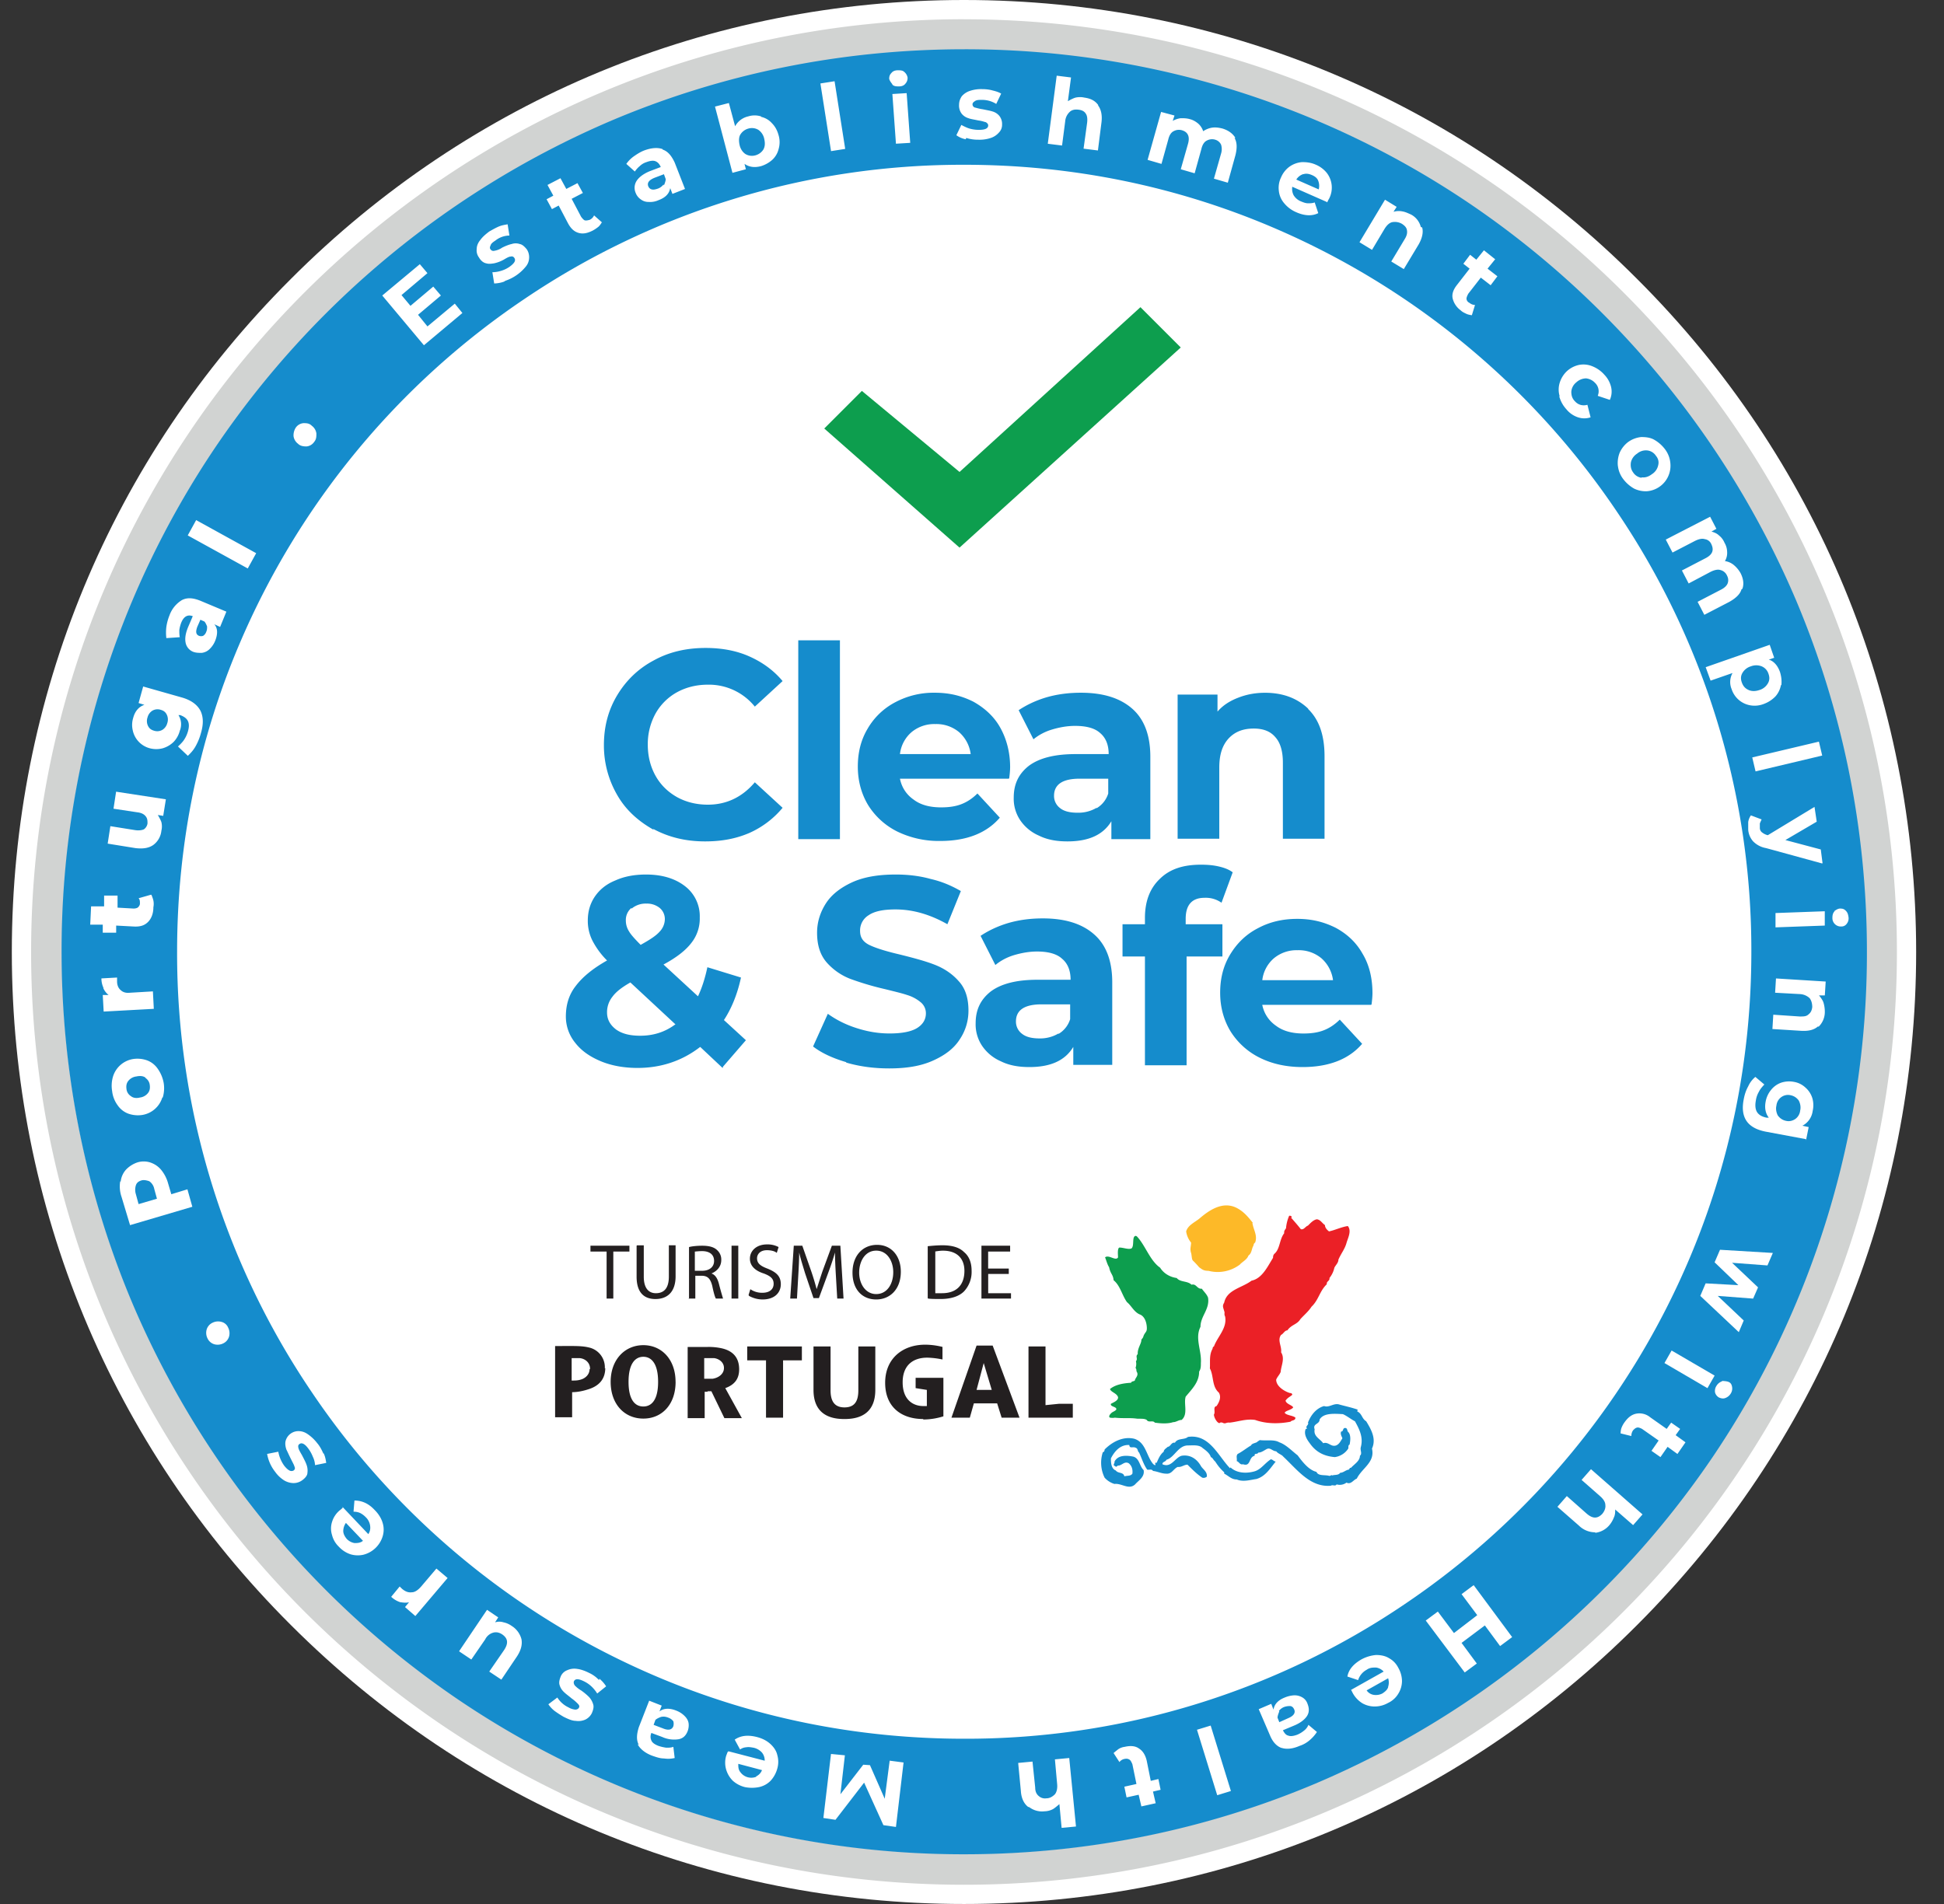
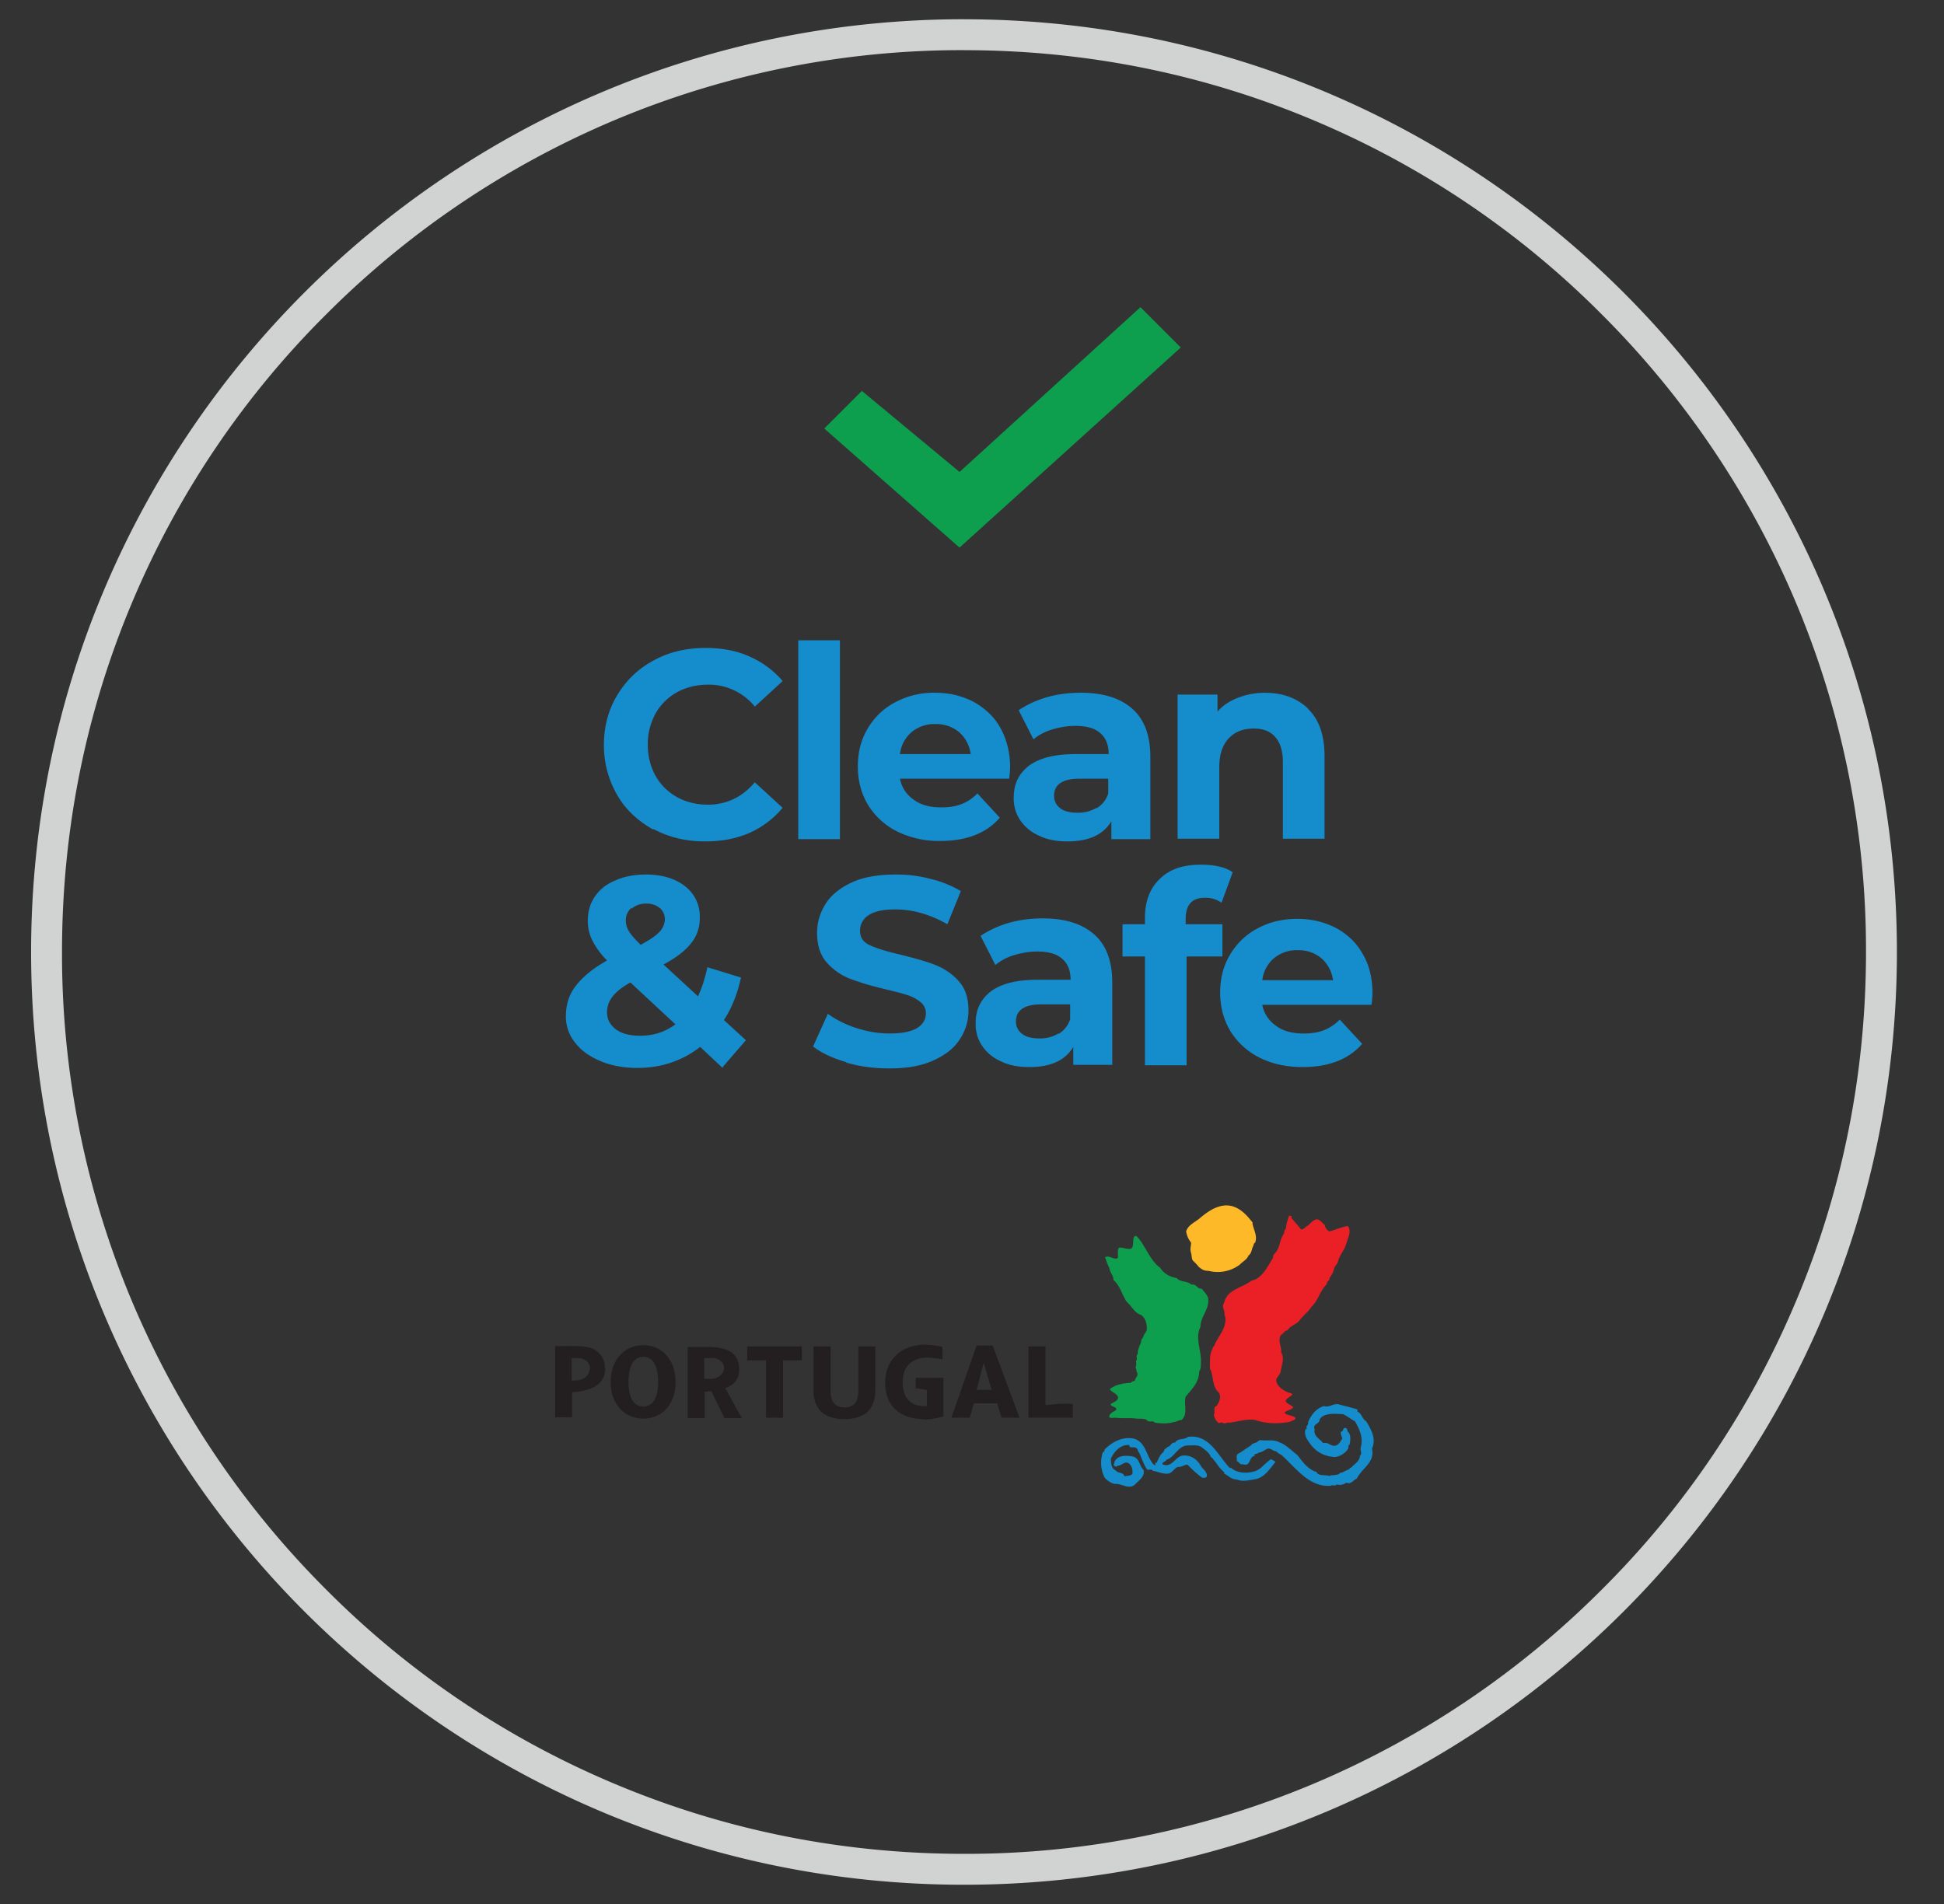
<svg xmlns="http://www.w3.org/2000/svg" width="49" height="48" fill="none">
  <rect width="100%" height="100%" fill="#333333" stroke="none" />
-   <path d="M41.265 7.033C36.74 2.495 30.71 0 24.298 0c-6.412 0-12.44 2.495-16.967 7.033C2.793 11.56.298 17.588.298 24c0 6.412 2.495 12.44 7.033 16.967C11.87 45.505 17.886 48 24.298 48c6.412 0 12.44-2.495 16.967-7.033C45.803 36.43 48.298 30.412 48.298 24c0-6.412-2.495-12.44-7.033-16.967Z" fill="#fff" />
-   <path d="M24.298 47.13a22.987 22.987 0 0 1-16.357-6.773C3.583 35.99 1.167 30.175 1.167 24c0-6.175 2.416-11.989 6.774-16.357C12.31 3.285 18.123.869 24.298.869a22.987 22.987 0 0 1 16.358 6.774c4.369 4.368 6.773 10.17 6.773 16.357 0 6.186-2.404 11.989-6.773 16.358-4.369 4.368-10.171 6.773-16.358 6.773Z" fill="#fff" />
  <path d="M24.298 1.265c3.07 0 6.051.598 8.85 1.783a22.56 22.56 0 0 1 7.225 4.877 22.742 22.742 0 0 1 4.877 7.225A22.581 22.581 0 0 1 47.034 24c0 3.07-.598 6.051-1.784 8.85a22.559 22.559 0 0 1-4.877 7.225 22.743 22.743 0 0 1-7.224 4.877 22.582 22.582 0 0 1-8.85 1.784c-3.071 0-6.052-.598-8.851-1.784a22.559 22.559 0 0 1-7.225-4.877 22.744 22.744 0 0 1-4.877-7.224A22.581 22.581 0 0 1 1.563 24c0-3.071.598-6.052 1.783-8.851a22.559 22.559 0 0 1 4.877-7.225 22.744 22.744 0 0 1 7.225-4.877 22.582 22.582 0 0 1 8.85-1.783Zm0-.78C11.316.486.784 11.019.784 24c0 12.982 10.532 23.515 23.514 23.515S47.813 36.982 47.813 24C47.813 11.018 37.28.486 24.298.486Z" fill="#D1D3D2" />
-   <path d="M45.6 24h-1.456c0 2.743-.553 5.35-1.557 7.722a19.836 19.836 0 0 1-7.191 8.726 19.702 19.702 0 0 1-11.097 3.386c-2.744 0-5.351-.553-7.722-1.557a19.837 19.837 0 0 1-8.726-7.191 19.703 19.703 0 0 1-3.387-11.097c0-2.743.553-5.351 1.558-7.722a19.837 19.837 0 0 1 7.191-8.726A19.702 19.702 0 0 1 24.31 4.154c2.743 0 5.35.553 7.722 1.558a19.837 19.837 0 0 1 8.726 7.191A19.702 19.702 0 0 1 44.144 24h2.913c0-3.138-.632-6.13-1.784-8.862a22.915 22.915 0 0 0-8.24-10.013A22.698 22.698 0 0 0 24.31 1.242c-3.138 0-6.13.632-8.862 1.783a22.915 22.915 0 0 0-10.013 8.241A22.698 22.698 0 0 0 1.552 23.99c0 3.138.632 6.13 1.783 8.861a22.915 22.915 0 0 0 8.241 10.014A22.698 22.698 0 0 0 24.3 46.747c3.138 0 6.13-.632 8.861-1.784a22.915 22.915 0 0 0 10.014-8.24A22.697 22.697 0 0 0 47.057 24H45.6Z" fill="#158CCC" />
-   <path d="m11.463 7.654.192.237-.97.813-1.05-1.254.947-.79.192.226-.654.553.226.271.575-.485.192.225-.576.486.237.293.69-.575ZM12.705 7.1a.774.774 0 0 1-.249.046l-.045-.283a.768.768 0 0 0 .215-.034.748.748 0 0 0 .214-.101c.124-.09.17-.158.124-.226-.022-.034-.056-.045-.09-.034-.045 0-.102.034-.18.08a.903.903 0 0 1-.238.09c-.067.01-.135.022-.203 0-.068-.012-.135-.068-.18-.147a.296.296 0 0 1-.057-.215c0-.079.034-.158.09-.225.057-.08.136-.147.226-.215.08-.045.158-.09.237-.124.08-.034.158-.045.226-.057l.045.283a.576.576 0 0 0-.35.124c-.068.045-.113.079-.124.124-.023.045-.023.079 0 .102.023.033.056.045.102.033a.487.487 0 0 0 .191-.079c.09-.045.181-.079.238-.09a.313.313 0 0 1 .203 0c.068.011.124.068.18.136a.36.36 0 0 1 .057.214.358.358 0 0 1-.09.226 1.121 1.121 0 0 1-.508.35M15.166 5.61s-.045.08-.09.113a.947.947 0 0 1-.136.09c-.135.068-.248.091-.361.057-.113-.034-.192-.113-.26-.237l-.237-.451-.17.09-.135-.249.17-.09-.147-.27.327-.17.147.27.282-.146.136.248-.283.147.238.452s.056.079.09.09c.034.011.079 0 .124-.011a.22.22 0 0 0 .113-.113l.203.18h-.011ZM16.701 3.77c.136.046.226.159.305.328l.26.666-.317.124-.056-.146c-.023.135-.113.237-.294.304a.507.507 0 0 1-.248.045.315.315 0 0 1-.203-.067.34.34 0 0 1-.124-.158.321.321 0 0 1 .022-.305c.057-.09.17-.18.339-.248l.27-.102c-.033-.08-.078-.124-.135-.147-.056-.022-.135-.011-.225.023a.425.425 0 0 0-.17.101c-.056.046-.09.09-.124.136l-.214-.192a.775.775 0 0 1 .191-.192c.08-.056.17-.113.26-.147.18-.067.339-.079.463-.034v.012Zm.034.904s.045-.102.045-.158l-.045-.124-.237.09c-.136.056-.192.124-.158.214.022.046.045.068.09.08.045.01.09 0 .158-.023a.308.308 0 0 0 .136-.102M19.184 2.946a.511.511 0 0 1 .271.158c.08.08.136.18.17.305a.614.614 0 0 1 0 .35.542.542 0 0 1-.159.27.765.765 0 0 1-.282.159c-.17.045-.305.022-.418-.057l.034.136-.338.09-.44-1.67.35-.09.157.586a.5.5 0 0 1 .328-.248.54.54 0 0 1 .327 0v.011Zm.057.824c.045-.079.045-.17.022-.27a.364.364 0 0 0-.147-.226.318.318 0 0 0-.248-.034.344.344 0 0 0-.203.146c-.045.068-.045.17-.023.271.023.102.08.181.147.226a.318.318 0 0 0 .248.034.344.344 0 0 0 .204-.147ZM21.036 2.048l-.357.056.268 1.706.357-.056-.268-1.706ZM22.492 2.122s-.068-.079-.079-.135c0-.057.011-.102.056-.147.034-.045.09-.068.159-.068.067 0 .124 0 .169.045a.24.24 0 0 1 .079.136.211.211 0 0 1-.056.158c-.034.045-.09.067-.159.067-.067 0-.124 0-.169-.045v-.01Zm0 .248.361-.022.09 1.253-.36.022-.09-1.253ZM24.343 3.511a.578.578 0 0 1-.237-.102l.125-.26s.124.069.203.091a.86.86 0 0 0 .237.034c.158 0 .237-.034.237-.113 0-.034-.023-.056-.056-.079-.046-.011-.102-.034-.192-.045-.102-.023-.192-.034-.249-.057a.347.347 0 0 1-.17-.112.337.337 0 0 1-.067-.226c0-.08.023-.147.068-.215a.46.46 0 0 1 .203-.135.89.89 0 0 1 .316-.045c.09 0 .18.011.26.034.09.022.158.045.214.079l-.124.26a.672.672 0 0 0-.361-.102c-.08 0-.136 0-.18.034-.035.022-.057.045-.057.079 0 .033.022.067.056.079.045.01.113.033.204.045.101.022.18.034.248.056a.347.347 0 0 1 .17.113.326.326 0 0 1 .067.215.272.272 0 0 1-.08.203.46.46 0 0 1-.202.135.89.89 0 0 1-.316.045.95.95 0 0 1-.305-.045M27.674 2.653c.079.101.112.248.09.429l-.09.711-.362-.045.09-.655c.012-.102 0-.18-.033-.226-.034-.056-.09-.09-.18-.101-.091-.012-.17 0-.227.056a.363.363 0 0 0-.113.237l-.079.61-.36-.045.225-1.716.361.045-.079.598s.113-.068.192-.09a.507.507 0 0 1 .226 0c.158.022.27.079.35.192M31.117 3.477c.067.113.067.26.022.44l-.191.689-.35-.102.18-.632a.38.38 0 0 0 0-.226.234.234 0 0 0-.147-.124.275.275 0 0 0-.214.023c-.068.033-.113.113-.136.214l-.169.61-.35-.102.18-.632c.057-.192 0-.305-.146-.35a.275.275 0 0 0-.215.023c-.067.033-.112.112-.135.214l-.17.61-.35-.102.34-1.208.338.09-.045.136a.54.54 0 0 1 .203-.068c.068 0 .147 0 .226.023.09.022.158.067.214.113a.436.436 0 0 1 .125.192.56.56 0 0 1 .225-.09c.09-.012.17 0 .26.022.147.045.26.124.327.237M33.442 5.091l-.869-.383a.348.348 0 0 0 .034.214.386.386 0 0 0 .192.158c.056.023.113.045.17.045.056 0 .112 0 .169-.022l.09.27c-.158.08-.35.068-.553-.022a.798.798 0 0 1-.305-.226.567.567 0 0 1-.136-.316.6.6 0 0 1 .057-.339.64.64 0 0 1 .214-.27.63.63 0 0 1 .316-.113c.113 0 .226.011.35.067a.714.714 0 0 1 .271.204.606.606 0 0 1 .057.654s-.023.034-.045.09l-.012-.01Zm-.598-.7a.326.326 0 0 0-.17.136l.565.248a.345.345 0 0 0-.011-.214c-.023-.068-.08-.113-.158-.147-.08-.034-.147-.045-.215-.023M35.847 5.735c.034.124 0 .27-.09.429l-.373.62-.316-.191.339-.565c.056-.09.068-.158.056-.226-.011-.067-.056-.112-.124-.158a.36.36 0 0 0-.237-.045c-.079.012-.147.08-.203.17l-.316.53-.316-.192.643-1.072.294.18-.08.125a.452.452 0 0 1 .215-.012c.08.012.147.045.226.08a.49.49 0 0 1 .248.315M37.1 7.947s-.09-.011-.136-.034c-.045-.022-.102-.045-.147-.09a.524.524 0 0 1-.203-.305c-.022-.113.023-.226.113-.338l.316-.407-.158-.124.17-.226.157.124.192-.237.283.226-.192.237.248.192-.17.226-.248-.192-.316.406s-.045.08-.045.124a.12.12 0 0 0 .068.102c.045.034.09.057.147.057l-.08.26ZM39.313 9.99a.577.577 0 0 1 0-.338.672.672 0 0 1 .18-.293.66.66 0 0 1 .305-.159.586.586 0 0 1 .339.034.793.793 0 0 1 .304.215.67.67 0 0 1 .17.316.504.504 0 0 1-.034.316l-.305-.102a.293.293 0 0 0-.068-.327.362.362 0 0 0-.226-.113.37.37 0 0 0-.248.102.33.33 0 0 0-.124.237c0 .09.023.17.09.237.08.09.192.124.316.09l.08.316a.504.504 0 0 1-.317 0 .632.632 0 0 1-.293-.203.784.784 0 0 1-.18-.327M40.78 11.751a.706.706 0 0 1 .045-.338.693.693 0 0 1 .215-.271.683.683 0 0 1 .327-.124c.113 0 .226.01.327.067a.894.894 0 0 1 .271.237.673.673 0 0 1 .136.339.645.645 0 0 1-.587.723.659.659 0 0 1-.328-.068.893.893 0 0 1-.27-.237.673.673 0 0 1-.136-.339v.011Zm.598.283c.09.01.17-.012.26-.08a.351.351 0 0 0 .158-.225c.023-.09 0-.17-.056-.237a.299.299 0 0 0-.215-.136.338.338 0 0 0-.26.08.352.352 0 0 0-.158.225c-.011.09 0 .17.057.248a.299.299 0 0 0 .214.136M43.896 14.856c-.034.124-.147.226-.305.316l-.632.328-.17-.328.587-.305c.09-.045.147-.101.17-.158a.231.231 0 0 0-.012-.191.245.245 0 0 0-.169-.147c-.068-.023-.158 0-.248.045l-.553.293-.17-.327.587-.305c.18-.09.226-.203.158-.35a.209.209 0 0 0-.17-.135c-.067-.023-.157 0-.247.045l-.565.293-.17-.327 1.118-.576.158.305-.124.068c.068.022.136.045.192.101a.448.448 0 0 1 .136.181.474.474 0 0 1 .067.237.396.396 0 0 1-.056.226.455.455 0 0 1 .226.101.74.74 0 0 1 .169.204c.068.135.09.27.045.395M44.89 17.272a.6.6 0 0 1-.136.282.782.782 0 0 1-.294.192.633.633 0 0 1-.35.034.601.601 0 0 1-.463-.407.464.464 0 0 1 .023-.406l-.553.192-.124-.339 1.614-.564.113.327-.136.045c.136.045.226.158.283.316.034.113.045.215.034.328h-.012Zm-.814.124c.08.034.17.034.271 0a.366.366 0 0 0 .215-.17c.045-.078.045-.157.011-.248a.299.299 0 0 0-.17-.18.372.372 0 0 0-.27 0 .366.366 0 0 0-.215.169c-.045.079-.045.158-.01.248.033.09.09.147.168.18ZM45.847 18.697l-1.68.398.083.352 1.68-.399-.083-.351ZM45.916 21.765l-1.4-.384a.601.601 0 0 1-.327-.17.499.499 0 0 1-.124-.293v-.192a.382.382 0 0 1 .068-.17l.27.102s-.033.068-.045.102v.113c0 .045.023.09.057.113a.37.37 0 0 0 .135.068h.012l1.174-.712.056.373-.79.463.892.237.045.35h-.023ZM45.995 22.973v.361l-1.242.045v-.361l1.242-.045Zm.237 0s.08-.068.147-.068c.068 0 .102.011.147.056.045.046.056.09.067.159a.216.216 0 0 1-.045.169.16.16 0 0 1-.135.068.211.211 0 0 1-.226-.215c0-.068.011-.124.056-.17M45.826 25.874c-.101.09-.237.124-.429.113l-.722-.045.022-.361.666.045c.102 0 .17 0 .226-.057.057-.045.08-.101.09-.18 0-.09-.022-.17-.067-.226a.389.389 0 0 0-.249-.102l-.62-.034.022-.36 1.253.078-.022.35h-.147s.09.102.113.18a.802.802 0 0 1 .034.238.517.517 0 0 1-.158.372M45.521 28.719l-1.027-.192c-.226-.046-.384-.136-.474-.271-.09-.136-.113-.316-.068-.542.023-.124.057-.226.113-.327a.659.659 0 0 1 .18-.238l.227.192s-.102.102-.136.18a.602.602 0 0 0-.079.227c-.023.124-.011.226.034.293.045.068.124.113.237.136h.056c-.079-.102-.112-.237-.079-.407a.64.64 0 0 1 .136-.293.567.567 0 0 1 .248-.18.639.639 0 0 1 .328-.023.56.56 0 0 1 .293.146.58.58 0 0 1 .17.26.64.64 0 0 1 .01.327.49.49 0 0 1-.259.373l.158.034-.068.338v-.033Zm-.71-.599a.33.33 0 0 0 .202.136c.09.022.17 0 .238-.045a.3.3 0 0 0 .124-.215c.022-.09 0-.18-.034-.248a.329.329 0 0 0-.203-.136.288.288 0 0 0-.237.045.3.3 0 0 0-.125.215c-.022.09 0 .18.034.248ZM43.828 33.584l-.971-.914.135-.316.825.045-.599-.576.136-.316 1.332.08-.136.315-.892-.067.655.62-.124.283-.892-.068.655.62-.124.294ZM43.218 34.68l-.18.316-1.084-.633.18-.316 1.084.632Zm.192.135s.102 0 .158.023c.057.022.08.067.09.124a.232.232 0 0 1-.033.169.264.264 0 0 1-.136.113c-.056.022-.101.011-.158-.011a.21.21 0 0 1-.101-.125.232.232 0 0 1 .034-.169.263.263 0 0 1 .135-.113M40.848 36.147s0-.09.022-.147a.607.607 0 0 1 .08-.147c.09-.124.18-.191.293-.214a.426.426 0 0 1 .35.09l.417.294.113-.158.226.158-.113.158.248.18-.203.294-.248-.18-.18.259-.226-.158.18-.26-.418-.293s-.079-.045-.124-.034c-.045.011-.067.034-.101.068a.249.249 0 0 0-.045.146l-.271-.067v.011ZM40.204 38.63a.582.582 0 0 1-.406-.169l-.542-.474.237-.271.497.44c.079.068.146.102.214.102s.124-.034.18-.09c.057-.068.091-.147.08-.226 0-.08-.057-.158-.136-.226l-.463-.407.237-.27 1.299 1.14-.237.27-.452-.394c0 .067 0 .135-.034.203a.664.664 0 0 1-.113.192.549.549 0 0 1-.35.192M36.92 42.164l-.983-1.31.305-.226.406.542.587-.451-.395-.53.305-.227.97 1.31-.304.226-.384-.52-.587.44.384.52-.305.226ZM34.052 42.604l.824-.463a.32.32 0 0 0-.192-.102c-.08 0-.158 0-.237.057a.452.452 0 0 0-.215.26l-.27-.09c.033-.181.157-.317.35-.43a.943.943 0 0 1 .372-.113c.124 0 .237.023.327.08.102.056.18.135.237.248a.68.68 0 0 1 .09.327.607.607 0 0 1-.09.316.59.59 0 0 1-.26.237.68.68 0 0 1-.327.09.627.627 0 0 1-.316-.078.689.689 0 0 1-.248-.26l-.045-.09v.01Zm.937-.08a.347.347 0 0 0 0-.214l-.542.305a.264.264 0 0 0 .18.113.36.36 0 0 0 .215-.034c.068-.045.124-.09.147-.158M32.314 44.071c-.136-.045-.237-.158-.305-.327l-.282-.655.316-.135.056.146c.023-.135.113-.237.282-.304a.711.711 0 0 1 .249-.057.39.39 0 0 1 .203.057c.056.034.102.09.124.158.045.113.045.214-.011.304-.057.09-.17.181-.339.249l-.27.113c.033.068.078.124.135.135.056.023.135.011.225-.022a.676.676 0 0 0 .17-.102.344.344 0 0 0 .113-.147l.214.18a.97.97 0 0 1-.18.204.738.738 0 0 1-.26.147c-.18.079-.339.09-.463.045l.023.011Zm-.068-.925s-.045.101-.045.158l.045.113.226-.102c.135-.056.191-.136.146-.226-.022-.045-.045-.067-.09-.079-.045 0-.09 0-.158.023a.307.307 0 0 0-.135.101M30.517 43.502l-.346.106.51 1.65.345-.106-.51-1.65ZM28.08 44.184s.068-.056.113-.09a.378.378 0 0 1 .158-.056c.147-.034.271-.023.361.045.09.056.158.158.192.305l.102.508.192-.046.056.271-.192.045.068.294-.361.08-.068-.294-.305.067-.056-.27.305-.068-.102-.497s-.034-.09-.068-.113c-.034-.023-.068-.034-.124-.023a.209.209 0 0 0-.135.08l-.147-.226.011-.012ZM25.912 45.55c-.101-.079-.169-.214-.18-.395l-.068-.711.361-.034.068.655c0 .101.034.169.09.214a.232.232 0 0 0 .192.057c.09 0 .158-.046.215-.102.045-.056.067-.147.056-.26l-.056-.62.361-.034.17 1.727-.362.034-.056-.599s-.102.09-.158.124a.466.466 0 0 1-.215.057.533.533 0 0 1-.384-.102M21.296 44.252l-.113.982.576-.745.169.011.372.847.125-.96.35.046-.192 1.625-.316-.045-.486-1.072-.722.937-.305-.046.192-1.614.35.034ZM18.36 44.15l.915.238a.315.315 0 0 0-.068-.204.402.402 0 0 0-.214-.124c-.068-.011-.124-.022-.18-.011a.3.3 0 0 0-.159.056l-.135-.248c.146-.102.327-.124.553-.068.135.034.248.09.338.17.09.079.159.18.181.282a.615.615 0 0 1 0 .35.734.734 0 0 1-.17.305.576.576 0 0 1-.293.158.911.911 0 0 1-.35 0 .717.717 0 0 1-.304-.158.654.654 0 0 1-.17-.283.615.615 0 0 1 0-.35l.034-.09.023-.023Zm.7.633a.29.29 0 0 0 .147-.158l-.598-.158c0 .079 0 .146.056.214a.34.34 0 0 0 .395.113M16.103 43.992c-.068-.124-.057-.27 0-.451l.26-.666.316.124-.057.147c.102-.08.248-.09.418-.023.09.034.158.08.214.136.057.056.09.113.102.18a.42.42 0 0 1-.023.203c-.045.113-.113.181-.225.204a.728.728 0 0 1-.418-.057l-.271-.101a.226.226 0 0 0 0 .192c.023.056.09.101.18.135.068.023.125.034.192.045.068 0 .125 0 .181-.022l.034.282a.708.708 0 0 1-.271.011c-.102 0-.192-.034-.293-.068-.181-.067-.305-.169-.373-.293l.034.023Zm.564-.71s-.101.033-.147.078l-.045.124.237.09c.136.057.226.035.26-.056a.233.233 0 0 0 0-.124.273.273 0 0 0-.124-.09c-.057-.023-.113-.034-.17-.023M15.11 42.322a.819.819 0 0 1 .168.191l-.225.181a.886.886 0 0 0-.136-.17.743.743 0 0 0-.192-.135c-.135-.067-.225-.079-.26 0-.01.034 0 .068.023.102.034.034.08.079.158.124.08.056.147.113.204.17a.47.47 0 0 1 .101.18c.023.068 0 .147-.034.226a.356.356 0 0 1-.158.158.43.43 0 0 1-.248.034c-.09 0-.192-.046-.305-.102a2.553 2.553 0 0 1-.226-.147.72.72 0 0 1-.158-.169l.226-.17a.675.675 0 0 0 .282.249.421.421 0 0 0 .17.056c.045 0 .079-.022.09-.045.023-.033.011-.067-.023-.101s-.079-.08-.158-.136c-.079-.067-.147-.113-.203-.17a.379.379 0 0 1-.101-.168c-.023-.068 0-.147.033-.226a.286.286 0 0 1 .158-.147.43.43 0 0 1 .249-.034c.09.011.192.045.305.102a.78.78 0 0 1 .248.18M11.576 41.622l.7-1.038.282.191-.08.125a.348.348 0 0 1 .215 0 .537.537 0 0 1 .204.09.56.56 0 0 1 .248.339c.022.135-.011.27-.113.428l-.395.587-.305-.203.373-.541c.113-.17.101-.294-.046-.396-.067-.045-.146-.067-.225-.045a.322.322 0 0 0-.204.17l-.35.508-.304-.204v-.01ZM10.086 40.391a.601.601 0 0 1-.226-.135l.214-.26.057.056c.079.068.158.102.248.09.08 0 .158-.056.237-.146l.384-.452.282.238-.813.959-.26-.226.102-.124c-.067.023-.146.011-.225 0ZM8.63 37.986l.654.69c.045-.069.056-.136.045-.215a.364.364 0 0 0-.113-.215.53.53 0 0 0-.135-.101.377.377 0 0 0-.17-.034l.023-.282c.18 0 .35.067.508.237.102.101.17.214.203.327a.577.577 0 0 1 0 .339.683.683 0 0 1-.485.463.64.64 0 0 1-.328-.012.697.697 0 0 1-.293-.192.606.606 0 0 1-.17-.293.54.54 0 0 1 0-.328.606.606 0 0 1 .193-.293s.033-.023.079-.068l-.012-.023Zm.304.915c.068 0 .147 0 .215-.057l-.43-.451a.364.364 0 0 0-.067.203c0 .068.034.136.09.203.057.057.124.09.192.102ZM8.155 36.632c.045.09.057.18.068.248l-.282.057a.553.553 0 0 0-.057-.215.868.868 0 0 0-.113-.203c-.09-.124-.169-.158-.225-.113-.034.023-.034.057-.023.102.011.045.045.102.09.18.046.09.09.17.113.238a.42.42 0 0 1 .023.203c0 .068-.057.135-.136.192a.372.372 0 0 1-.214.068.475.475 0 0 1-.237-.068.804.804 0 0 1-.226-.215 1.009 1.009 0 0 1-.203-.452l.282-.056a.861.861 0 0 0 .147.35c.045.057.09.102.135.124a.105.105 0 0 0 .102 0c.034-.022.045-.056.023-.101-.012-.045-.046-.102-.09-.192-.046-.09-.08-.17-.114-.237-.022-.068-.034-.136-.022-.203a.334.334 0 0 1 .327-.26c.08 0 .158.023.237.079.08.056.158.124.237.226.068.079.113.17.158.27M5.773 33.697a.275.275 0 0 1-.146.17.316.316 0 0 1-.226.022.275.275 0 0 1-.17-.147.31.31 0 0 1-.022-.225.275.275 0 0 1 .147-.17.316.316 0 0 1 .226-.022.245.245 0 0 1 .169.146.31.31 0 0 1 .022.226ZM3.042 29.791a.535.535 0 0 1 .135-.305.717.717 0 0 1 .282-.18.54.54 0 0 1 .328 0c.101.034.192.09.27.18a.93.93 0 0 1 .181.35l.08.271.406-.124.124.44-1.57.463-.214-.711a.81.81 0 0 1-.034-.395l.012.011Zm.722-.011s-.113-.045-.192-.023c-.079.023-.124.057-.147.124a.38.38 0 0 0 0 .226l.068.249.463-.136-.068-.248a.303.303 0 0 0-.124-.192ZM4.091 27.669a.635.635 0 0 1-.508.44.73.73 0 0 1-.35-.034.564.564 0 0 1-.27-.214.736.736 0 0 1-.136-.35.814.814 0 0 1 .022-.373.636.636 0 0 1 .508-.44.73.73 0 0 1 .35.034.565.565 0 0 1 .271.215.887.887 0 0 1 .147.35.814.814 0 0 1-.023.372h-.011Zm-.418-.497c-.056-.045-.135-.056-.237-.034a.304.304 0 0 0-.203.113c-.045.057-.056.124-.045.203a.242.242 0 0 0 .113.181c.056.045.135.057.226.034a.304.304 0 0 0 .203-.113c.045-.056.056-.124.045-.203a.242.242 0 0 0-.113-.18M2.613 24.915a.575.575 0 0 1-.057-.249l.395-.022v.101c0 .09.034.17.09.215.057.056.136.079.238.067l.575-.034.023.44-1.264.069-.023-.418h.147a.449.449 0 0 1-.136-.18M3.82 22.566s.034.08.046.136a.427.427 0 0 1 0 .17c0 .169-.057.293-.136.372-.09.09-.203.124-.372.113l-.43-.023v.18H2.59v-.203h-.316l.022-.462h.328v-.271h.339v.304l.406.023s.079 0 .113-.034c.022-.022.045-.056.045-.09 0-.057 0-.102-.034-.136l.316-.09.011.011ZM2.928 19.959l1.253.192-.067.417-.136-.022s.068.113.09.18a.458.458 0 0 1 0 .215.509.509 0 0 1-.203.36c-.113.08-.26.103-.451.08l-.7-.113.068-.44.632.101c.09.012.17 0 .214-.022a.22.22 0 0 0 .09-.147c0-.068 0-.124-.045-.18-.045-.057-.112-.09-.214-.102l-.598-.09.067-.44v.01ZM3.606 17.306l.993.282c.226.068.373.18.452.327.079.158.079.35.011.576a1.423 1.423 0 0 1-.135.328c-.057.101-.124.169-.192.236l-.249-.236s.102-.09.147-.159a.748.748 0 0 0 .102-.214c.034-.113.034-.203 0-.271s-.102-.113-.192-.147h-.045a.43.43 0 0 1 .034.395.633.633 0 0 1-.158.283.66.66 0 0 1-.271.158.642.642 0 0 1-.328 0 .593.593 0 0 1-.429-.452.602.602 0 0 1 .012-.316c.045-.17.146-.282.282-.327l-.147-.045.113-.407v-.011Zm.598.711c-.034-.068-.079-.102-.158-.124a.259.259 0 0 0-.203.022.281.281 0 0 0-.124.17.28.28 0 0 0 .011.214c.034.068.08.102.158.124a.259.259 0 0 0 .203-.022.281.281 0 0 0 .125-.17.28.28 0 0 0-.012-.214ZM4.588 15.127c.136-.068.282-.056.474.023l.644.27-.158.385-.147-.068c.09.101.09.248.023.417a.602.602 0 0 1-.147.215.336.336 0 0 1-.192.09c-.068 0-.136 0-.203-.022a.31.31 0 0 1-.204-.237c-.022-.113 0-.249.08-.43l.101-.236c-.124-.046-.226 0-.293.169a.845.845 0 0 0-.046.18c0 .068 0 .125.012.181l-.339.023a1.176 1.176 0 0 1 0-.282 1.25 1.25 0 0 1 .08-.294.739.739 0 0 1 .315-.384Zm.632.666s-.034-.09-.067-.124l-.102-.045-.079.18c-.045.125-.034.192.045.226a.156.156 0 0 0 .102 0 .189.189 0 0 0 .079-.101c.022-.045.022-.09.022-.136ZM4.944 13.112l-.212.386 1.513.833.212-.385-1.513-.834ZM7.726 11.255c-.079 0-.158-.011-.214-.068a.286.286 0 0 1-.113-.191.36.36 0 0 1 .056-.215.263.263 0 0 1 .192-.113c.08 0 .147 0 .215.068a.286.286 0 0 1 .113.192c0 .079 0 .146-.057.214a.263.263 0 0 1-.192.113Z" fill="#fff" />
  <path d="M14.86 34.521c0 .125-.1.226-.225.26-.079.023-.135.023-.226.023v-.565h.204c.124.011.26.102.26.271l-.012.011Zm.385-.022a.511.511 0 0 0-.407-.53c-.192-.046-.395-.035-.846-.035v1.795h.429v-.632c.146 0 .293-.034.429-.079.27-.09.406-.27.406-.53M16.588 34.837c0 .463-.17.621-.372.621-.204 0-.373-.158-.373-.62 0-.464.17-.633.373-.633.203 0 .372.17.372.632Zm.44 0c0-.564-.35-.925-.812-.925-.463 0-.824.36-.824.925 0 .565.35.926.824.926s.813-.361.813-.926ZM17.75 34.792v-.553H18c.102.011.248.09.248.248s-.146.249-.282.271H17.75v.034Zm.08.282h.101l.328.678h.44l-.418-.757c.249-.09.35-.248.35-.474 0-.327-.192-.474-.44-.53a1.527 1.527 0 0 0-.35-.034h-.508v1.795h.429v-.666h.079M19.738 34.295v1.445h-.43v-1.445h-.474v-.35h1.378v.35h-.474ZM21.273 35.774c-.44 0-.768-.192-.768-.734v-1.095h.43v1.106c0 .26.09.43.35.43.259 0 .35-.159.35-.43v-1.106h.428v1.095c0 .542-.327.734-.767.734M25.021 35.04h-.406l.18-.677.203.677h.023Zm.677.7-.677-1.817h-.406l-.633 1.817h.463l.102-.361h.587l.113.361h.463-.012ZM25.924 35.74v-1.795h.429v1.479l.338-.034h.35v.35h-1.117ZM23.271 35.774c-.542 0-.96-.294-.96-.914 0-.621.452-.96 1.005-.96.192 0 .35.034.44.056v.317a2.1 2.1 0 0 0-.383-.046c-.384 0-.621.215-.621.621 0 .44.26.599.52.599h.09v-.407l-.283-.045v-.26h.7v.971a1.7 1.7 0 0 1-.508.08" fill="#231F20" />
  <path d="M34.21 35.582c.124.057.113.181.226.249.124.203.26.44.146.688.08.35-.248.486-.383.757-.09.034-.147.158-.26.101a.281.281 0 0 1-.248.045c-.034.057-.102 0-.147.034-.52.045-.847-.406-1.197-.733-.045-.057-.124-.068-.18-.136-.09 0-.147-.102-.238-.056-.067.034-.135.09-.214.09-.023.056-.102 0-.09.079-.158.034-.09.282-.294.214-.079.023-.101-.067-.158-.078.011-.08-.022-.125.023-.181.113-.057.237-.158.338-.215.023-.056.113-.056.158-.09.012-.023.046-.023.057-.045.17.023.361-.023.497.056.169.057.327.226.462.328.125.17.283.372.474.417.046.113.215.068.328.102.023 0 .056-.034.068-.011.067-.023.158 0 .203-.068.079 0 .135-.068.214-.079.023-.011.023-.056.057-.045.079-.09.226-.17.226-.305.067-.056 0-.135.022-.215.068-.248-.034-.451-.147-.654-.09-.045-.203-.136-.304-.18-.215-.012-.486-.035-.587.135 0 .124-.181.101-.125.248-.034.18.136.237.215.35.135-.045.192.102.327.056.08-.033.113-.112.158-.18-.022-.057-.056-.102-.034-.17.068 0 .034-.09.102-.09.068 0 .045.08.079.102.068.068.056.214.034.316-.045.022-.023.068-.034.101a.483.483 0 0 1-.339.215c-.27-.023-.474-.124-.632-.35-.068-.09-.158-.226-.101-.361.01 0 .022 0 .033-.012-.056-.056.057-.09.023-.146.068-.181.203-.362.406-.418.125.045.226-.068.362-.045.158.045.327.079.485.135" fill="#158CCC" />
  <path d="M31.015 36.993c.158.147.395.158.599.102.169-.045.26-.203.417-.305.046 0 .08.056.125.056-.147.181-.26.373-.486.44-.158.023-.339.08-.497.012-.135 0-.203-.09-.316-.147v-.034c-.101-.09-.169-.18-.225-.27-.057-.046-.057-.09-.113-.114-.023-.09-.124-.169-.203-.225-.09-.09-.238-.068-.373-.068-.248 0-.339.305-.542.361-.023.057-.102.045-.102.113.226.102.317-.17.486-.214.214-.034.384.079.485.26.046.078.17.146.147.27-.034.023-.068.034-.113.023-.135-.09-.26-.215-.372-.328-.09 0-.147.068-.249.057-.113.056-.146.18-.282.17-.124 0-.226-.057-.339-.069-.034-.056-.09-.022-.146-.033-.09-.125-.136-.283-.204-.43-.045-.033-.022-.101-.09-.123-.068-.034-.147.033-.158-.068-.226-.012-.372.158-.463.338 0 .125.012.26.124.305.057.08.192.034.215.147.068-.023.158 0 .203-.068.011-.101-.011-.192-.09-.26-.113-.067-.18.068-.282.057-.023.034-.046.034-.068.011-.068-.022 0-.067-.011-.113.09-.169.304-.158.474-.124.158.045.158.249.26.339.033.17-.125.26-.215.361-.158.147-.339-.034-.52-.011a.547.547 0 0 1-.248-.158.849.849 0 0 1-.045-.644c.034 0 .045-.045.045-.067.18-.181.452-.339.745-.271.294.09.305.429.474.632.012.011.034.034.057.034.022 0-.034-.08.034-.057.045-.101.09-.214.18-.282 0-.056.068-.09.102-.124.068 0 .09-.124.18-.102.068-.124.238-.067.328-.147.542-.078.756.475 1.061.79" fill="#158CCC" />
  <path d="M31.568 30.83c.023.17.136.316.068.497-.045.022-.034.079-.056.101-.034.08-.034.17-.113.226-.034.102-.158.158-.215.226a.927.927 0 0 1-.79.158c-.124 0-.158-.034-.237-.09a2.311 2.311 0 0 0-.147-.159c-.045-.033-.034-.124-.056-.203-.034-.101 0-.17 0-.26a.573.573 0 0 1-.124-.282c.045-.158.214-.225.338-.327.237-.203.576-.44.926-.27.18.09.293.225.418.383" fill="#FDB928" />
  <path d="M32.54 30.694c.078.09.169.192.248.294.079.022.113-.068.18-.09.057-.057.136-.147.226-.159.09.012.124.09.203.147 0 .068.057.124.102.158.158-.034.316-.113.474-.135.102.124 0 .305-.034.429-.045.158-.135.26-.203.417 0 .08-.068.136-.102.204a.62.62 0 0 1-.124.26c.012.078-.079.078-.067.157-.181.17-.204.395-.384.565-.08.124-.192.214-.283.316-.079.135-.225.135-.327.282-.068 0-.102.09-.158.113-.102.135.023.293 0 .44.102.158 0 .339-.011.497-.034.079-.08.113-.113.192 0 .192.26.316.35.338.034 0 .045.012.056.034 0 .034-.113.068-.17.158.023.09.17.113.193.17-.045.067-.192.079-.215.135.045.068.215.068.271.124 0 .08-.09.057-.124.102-.293.056-.61.056-.892-.045-.226-.034-.429.045-.643.068-.09-.012-.102.045-.18 0-.012 0-.035-.012-.057 0-.045.056-.158-.113-.158-.204.045-.068-.034-.192.067-.214.068-.102.125-.226.057-.339-.18-.158-.124-.418-.226-.61.011-.169-.022-.338.068-.496 0-.034.022-.057.034-.057.09-.248.338-.462.282-.756-.034-.068 0-.09-.023-.135-.022-.09-.056-.125 0-.215.068-.327.452-.372.689-.553.27-.056.406-.361.542-.576 0-.022 0-.068.034-.101.146-.125.124-.362.248-.52-.011-.056.023-.09.045-.124a1 1 0 0 1 .08-.316c.033 0 .056 0 .067.045" fill="#EB2026" />
  <path d="M28.655 31.169c.215.225.328.61.587.79.09.146.249.237.418.26.09.112.271.067.373.169.124-.034.135.113.26.101.056.08.124.136.157.226.046.294-.191.463-.191.734-.147.293.033.598.01.914 0 .08 0 .147-.044.215 0 .27-.181.44-.339.632-.056.18.068.44-.102.587-.079 0-.135.056-.214.056-.136.045-.316.034-.463.012-.045-.068-.158.01-.203-.068-.068-.045-.192-.023-.26-.034-.18-.023-.338 0-.542-.023-.067.012-.113 0-.124 0-.056-.033.023-.112.057-.135.079-.045.067-.034.101-.068.023-.079-.158-.067-.135-.146.056-.034.192-.08.18-.17-.034-.101-.18-.124-.203-.203.136-.113.339-.147.53-.158.023-.056.102-.023.102-.08.023-.056.09-.112.046-.191-.023-.034 0-.068-.034-.102a.295.295 0 0 0 .01-.169c.057-.068-.022-.124.046-.18-.011-.136.08-.249.09-.34 0-.056.034-.033.057-.123.034-.08.068-.09.079-.147.011-.057 0-.305-.158-.384-.158-.056-.226-.226-.339-.316-.124-.17-.17-.418-.338-.553-.012-.147-.08-.158-.113-.328-.046-.067-.08-.203-.102-.248.09-.079.27.102.327 0 0-.056-.022-.226.034-.248.102 0 .226.056.305.022.08-.067 0-.316.113-.316" fill="#0D9E4E" />
-   <path d="M15.29 32.737h.169v-1.185h.406v-.147h-.982v.147h.407v1.185ZM16.046 31.406v.779c0 .417.204.564.474.564.294 0 .509-.17.509-.576v-.779h-.17v.79c0 .294-.124.418-.327.418-.18 0-.305-.124-.305-.417v-.79h-.17l-.01.01ZM17.356 32.737h.17v-.575h.157c.158 0 .226.079.271.26.034.169.068.282.09.315h.181s-.056-.18-.101-.36c-.034-.136-.09-.238-.192-.272.135-.056.248-.17.248-.338a.315.315 0 0 0-.102-.249c-.079-.079-.203-.113-.383-.113-.113 0-.249.012-.328.034v1.31l-.011-.012Zm.17-1.185s.09-.011.169-.011c.18 0 .304.079.304.248 0 .147-.112.248-.304.248h-.181v-.485h.011ZM18.609 31.405h-.17v1.332h.17v-1.332ZM18.88 32.67a.71.71 0 0 0 .338.09c.316 0 .463-.18.463-.384 0-.203-.113-.304-.339-.395-.18-.068-.26-.135-.26-.26 0-.09.068-.203.249-.203.124 0 .215.034.248.068l.046-.147a.587.587 0 0 0-.294-.067c-.26 0-.429.158-.429.36 0 .181.136.306.35.373.18.068.248.136.248.26 0 .136-.101.226-.282.226a.514.514 0 0 1-.305-.09l-.045.146.012.023ZM21.092 32.737h.17l-.08-1.332h-.214l-.237.644c-.057.17-.102.316-.147.451a6.203 6.203 0 0 0-.136-.451l-.225-.644h-.215l-.09 1.332h.17l.033-.575c.012-.204.023-.418.023-.587.034.158.09.327.147.519l.214.632h.136l.237-.643c.067-.181.124-.35.169-.508 0 .169.011.395.022.575l.034.587h-.011ZM22.086 32.76c.338 0 .62-.248.62-.7 0-.395-.237-.677-.598-.677s-.62.27-.62.7c0 .429.248.677.598.677Zm0-.136c-.271 0-.43-.26-.43-.541 0-.283.147-.554.43-.554.282 0 .429.271.429.542 0 .305-.159.553-.43.553ZM23.395 32.738c.09.01.192.01.316.01.26 0 .463-.067.587-.191a.717.717 0 0 0 .192-.52c0-.214-.068-.372-.192-.473-.113-.113-.293-.17-.542-.17-.135 0-.26.012-.372.023v1.31l.011.01Zm.17-1.186s.112-.022.203-.022c.36 0 .541.203.541.508 0 .361-.203.564-.564.564h-.17v-1.05h-.01ZM25.427 31.981h-.52v-.429h.554v-.147h-.723v1.332h.745v-.135h-.575v-.485h.519v-.136Z" fill="#231F20" />
  <path d="M16.475 20.919c-.384-.215-.7-.497-.914-.87a2.488 2.488 0 0 1-.339-1.264c0-.474.113-.892.339-1.265.226-.372.53-.665.914-.869.384-.214.824-.316 1.31-.316.406 0 .779.068 1.106.215.327.146.61.35.835.62l-.7.644a1.486 1.486 0 0 0-1.185-.553c-.293 0-.553.068-.779.192a1.389 1.389 0 0 0-.542.542 1.592 1.592 0 0 0-.192.779c0 .293.068.553.192.778.125.226.305.407.542.542.226.125.486.192.78.192.473 0 .868-.192 1.184-.564l.7.643c-.225.271-.508.486-.835.633-.339.146-.7.214-1.118.214-.485 0-.914-.102-1.31-.316M21.171 16.143h-1.05v5.012h1.05v-5.012ZM25.427 19.631h-2.743c.045.226.169.407.35.531.18.136.417.192.688.192.192 0 .361-.023.508-.08.147-.056.282-.146.407-.27l.564.61c-.339.395-.847.587-1.501.587a2.39 2.39 0 0 1-1.084-.238 1.822 1.822 0 0 1-.734-.666c-.17-.282-.26-.61-.26-.97 0-.362.08-.678.249-.96a1.73 1.73 0 0 1 .7-.666 2.05 2.05 0 0 1 .993-.237c.373 0 .678.079.971.226.282.158.52.372.677.654.158.283.249.621.249.994 0 .011 0 .113-.023.282l-.011.011Zm-2.45-1.174a.86.86 0 0 0-.293.554h1.783a.887.887 0 0 0-.293-.554.893.893 0 0 0-.598-.203.894.894 0 0 0-.599.203ZM28.543 17.87c.305.271.452.678.452 1.208v2.077h-.982v-.451c-.204.338-.565.508-1.107.508-.282 0-.519-.045-.722-.147a1.093 1.093 0 0 1-.474-.395.97.97 0 0 1-.158-.564c0-.34.124-.599.384-.802.26-.192.643-.293 1.174-.293h.835c0-.226-.068-.407-.215-.531-.135-.124-.35-.18-.632-.18-.192 0-.383.033-.575.09-.192.056-.35.146-.474.248l-.373-.734c.203-.135.44-.248.711-.327.282-.08.565-.113.858-.113.564 0 .993.136 1.298.406Zm-.903 2.506a.657.657 0 0 0 .294-.372v-.373h-.723c-.429 0-.643.147-.643.43a.38.38 0 0 0 .158.316c.101.079.248.112.44.112a.897.897 0 0 0 .474-.124M32.968 17.87c.282.271.418.666.418 1.197v2.077h-1.05v-1.919c0-.294-.068-.508-.192-.643-.124-.147-.305-.215-.542-.215-.27 0-.474.08-.632.248-.158.17-.237.407-.237.734v1.795h-1.05V17.51h1.005v.43c.135-.159.316-.272.52-.35.202-.08.428-.125.676-.125.452 0 .813.136 1.095.406M18.214 26.924l-.565-.531c-.451.35-.982.53-1.58.53-.339 0-.655-.056-.926-.169-.27-.113-.485-.26-.643-.463a1.046 1.046 0 0 1-.237-.666c0-.293.079-.553.248-.767.17-.226.429-.44.79-.644a2.002 2.002 0 0 1-.372-.508 1.102 1.102 0 0 1-.113-.497c0-.225.056-.428.18-.61.125-.18.294-.315.52-.405.226-.102.485-.147.767-.147.407 0 .734.101.982.293a.953.953 0 0 1 .373.79.984.984 0 0 1-.214.644c-.147.192-.384.372-.7.542l.869.801c.102-.214.18-.463.237-.733l.847.26c-.09.417-.237.778-.43 1.072l.554.508-.576.666-.011.034Zm-1.185-1.096-1.14-1.06c-.215.123-.362.236-.452.36a.621.621 0 0 0-.136.396c0 .18.08.316.226.429.158.113.361.158.61.158.327 0 .62-.09.88-.283h.012Zm-1.118-2.935a.394.394 0 0 0-.136.316.5.5 0 0 0 .08.271c.045.08.146.192.293.34.226-.125.384-.227.474-.328a.466.466 0 0 0 .136-.316.367.367 0 0 0-.125-.283.508.508 0 0 0-.338-.113.549.549 0 0 0-.373.125M21.329 26.777c-.35-.102-.632-.237-.835-.395l.372-.824c.203.146.44.27.723.36.282.091.553.136.835.136.305 0 .542-.045.689-.135.146-.09.225-.215.225-.373a.358.358 0 0 0-.135-.282.967.967 0 0 0-.339-.18c-.135-.046-.327-.09-.553-.147a7.237 7.237 0 0 1-.88-.26 1.526 1.526 0 0 1-.587-.406c-.17-.192-.249-.44-.249-.757 0-.27.08-.519.226-.745.147-.225.373-.395.666-.53.305-.136.666-.192 1.095-.192.305 0 .598.034.88.113.294.067.543.18.757.304l-.339.836c-.44-.248-.869-.373-1.31-.373-.304 0-.53.045-.677.147a.448.448 0 0 0-.214.395c0 .17.079.282.248.361.17.08.43.158.768.237.361.09.655.17.88.26.226.09.43.226.588.406.169.181.248.43.248.745 0 .271-.08.52-.226.734-.147.226-.372.395-.677.53-.305.136-.666.193-1.095.193-.373 0-.734-.045-1.084-.147M27.583 23.56c.305.27.452.677.452 1.207v2.078h-.982v-.452c-.203.339-.565.508-1.107.508-.282 0-.519-.045-.722-.147a1.093 1.093 0 0 1-.474-.395.97.97 0 0 1-.158-.564c0-.339.124-.599.384-.802.26-.192.643-.293 1.174-.293h.835c0-.226-.068-.407-.215-.53-.135-.125-.35-.182-.632-.182-.192 0-.384.034-.575.09-.192.057-.35.148-.474.25l-.373-.735c.203-.135.44-.248.711-.327.282-.08.565-.113.858-.113.565 0 .994.136 1.298.407Zm-.903 2.506a.657.657 0 0 0 .294-.373v-.373h-.723c-.429 0-.643.147-.643.43a.38.38 0 0 0 .158.316c.101.079.248.113.44.113a.897.897 0 0 0 .474-.125M29.875 23.3h.937v.813h-.903v2.743h-1.05v-2.743h-.565V23.3h.565v-.158c0-.418.124-.745.372-.982.249-.248.587-.361 1.039-.361.158 0 .305.011.451.045.147.034.26.079.35.147l-.282.767a.687.687 0 0 0-.429-.124c-.316 0-.474.18-.474.53v.159l-.011-.023ZM34.56 25.332h-2.744c.046.226.17.406.35.53.181.136.418.193.69.193.191 0 .36-.023.507-.08.147-.056.282-.146.407-.27l.564.61c-.339.394-.847.586-1.502.586-.406 0-.767-.079-1.083-.237a1.822 1.822 0 0 1-.734-.666c-.17-.282-.26-.61-.26-.97 0-.362.08-.678.249-.96.17-.282.395-.508.7-.666.293-.158.62-.237.993-.237s.677.079.97.225c.294.159.52.373.678.655.17.282.249.621.249.994 0 .01 0 .112-.023.282l-.011.011Zm-2.45-1.174a.86.86 0 0 0-.293.553H33.6a.888.888 0 0 0-.293-.553.893.893 0 0 0-.599-.203.894.894 0 0 0-.598.203Z" fill="#158CCC" />
  <path d="m24.185 13.806 5.577-5.046-1.016-1.016-4.56 4.154-2.462-2.043-.948.948 3.41 3.003Z" fill="#0D9E4E" />
</svg>